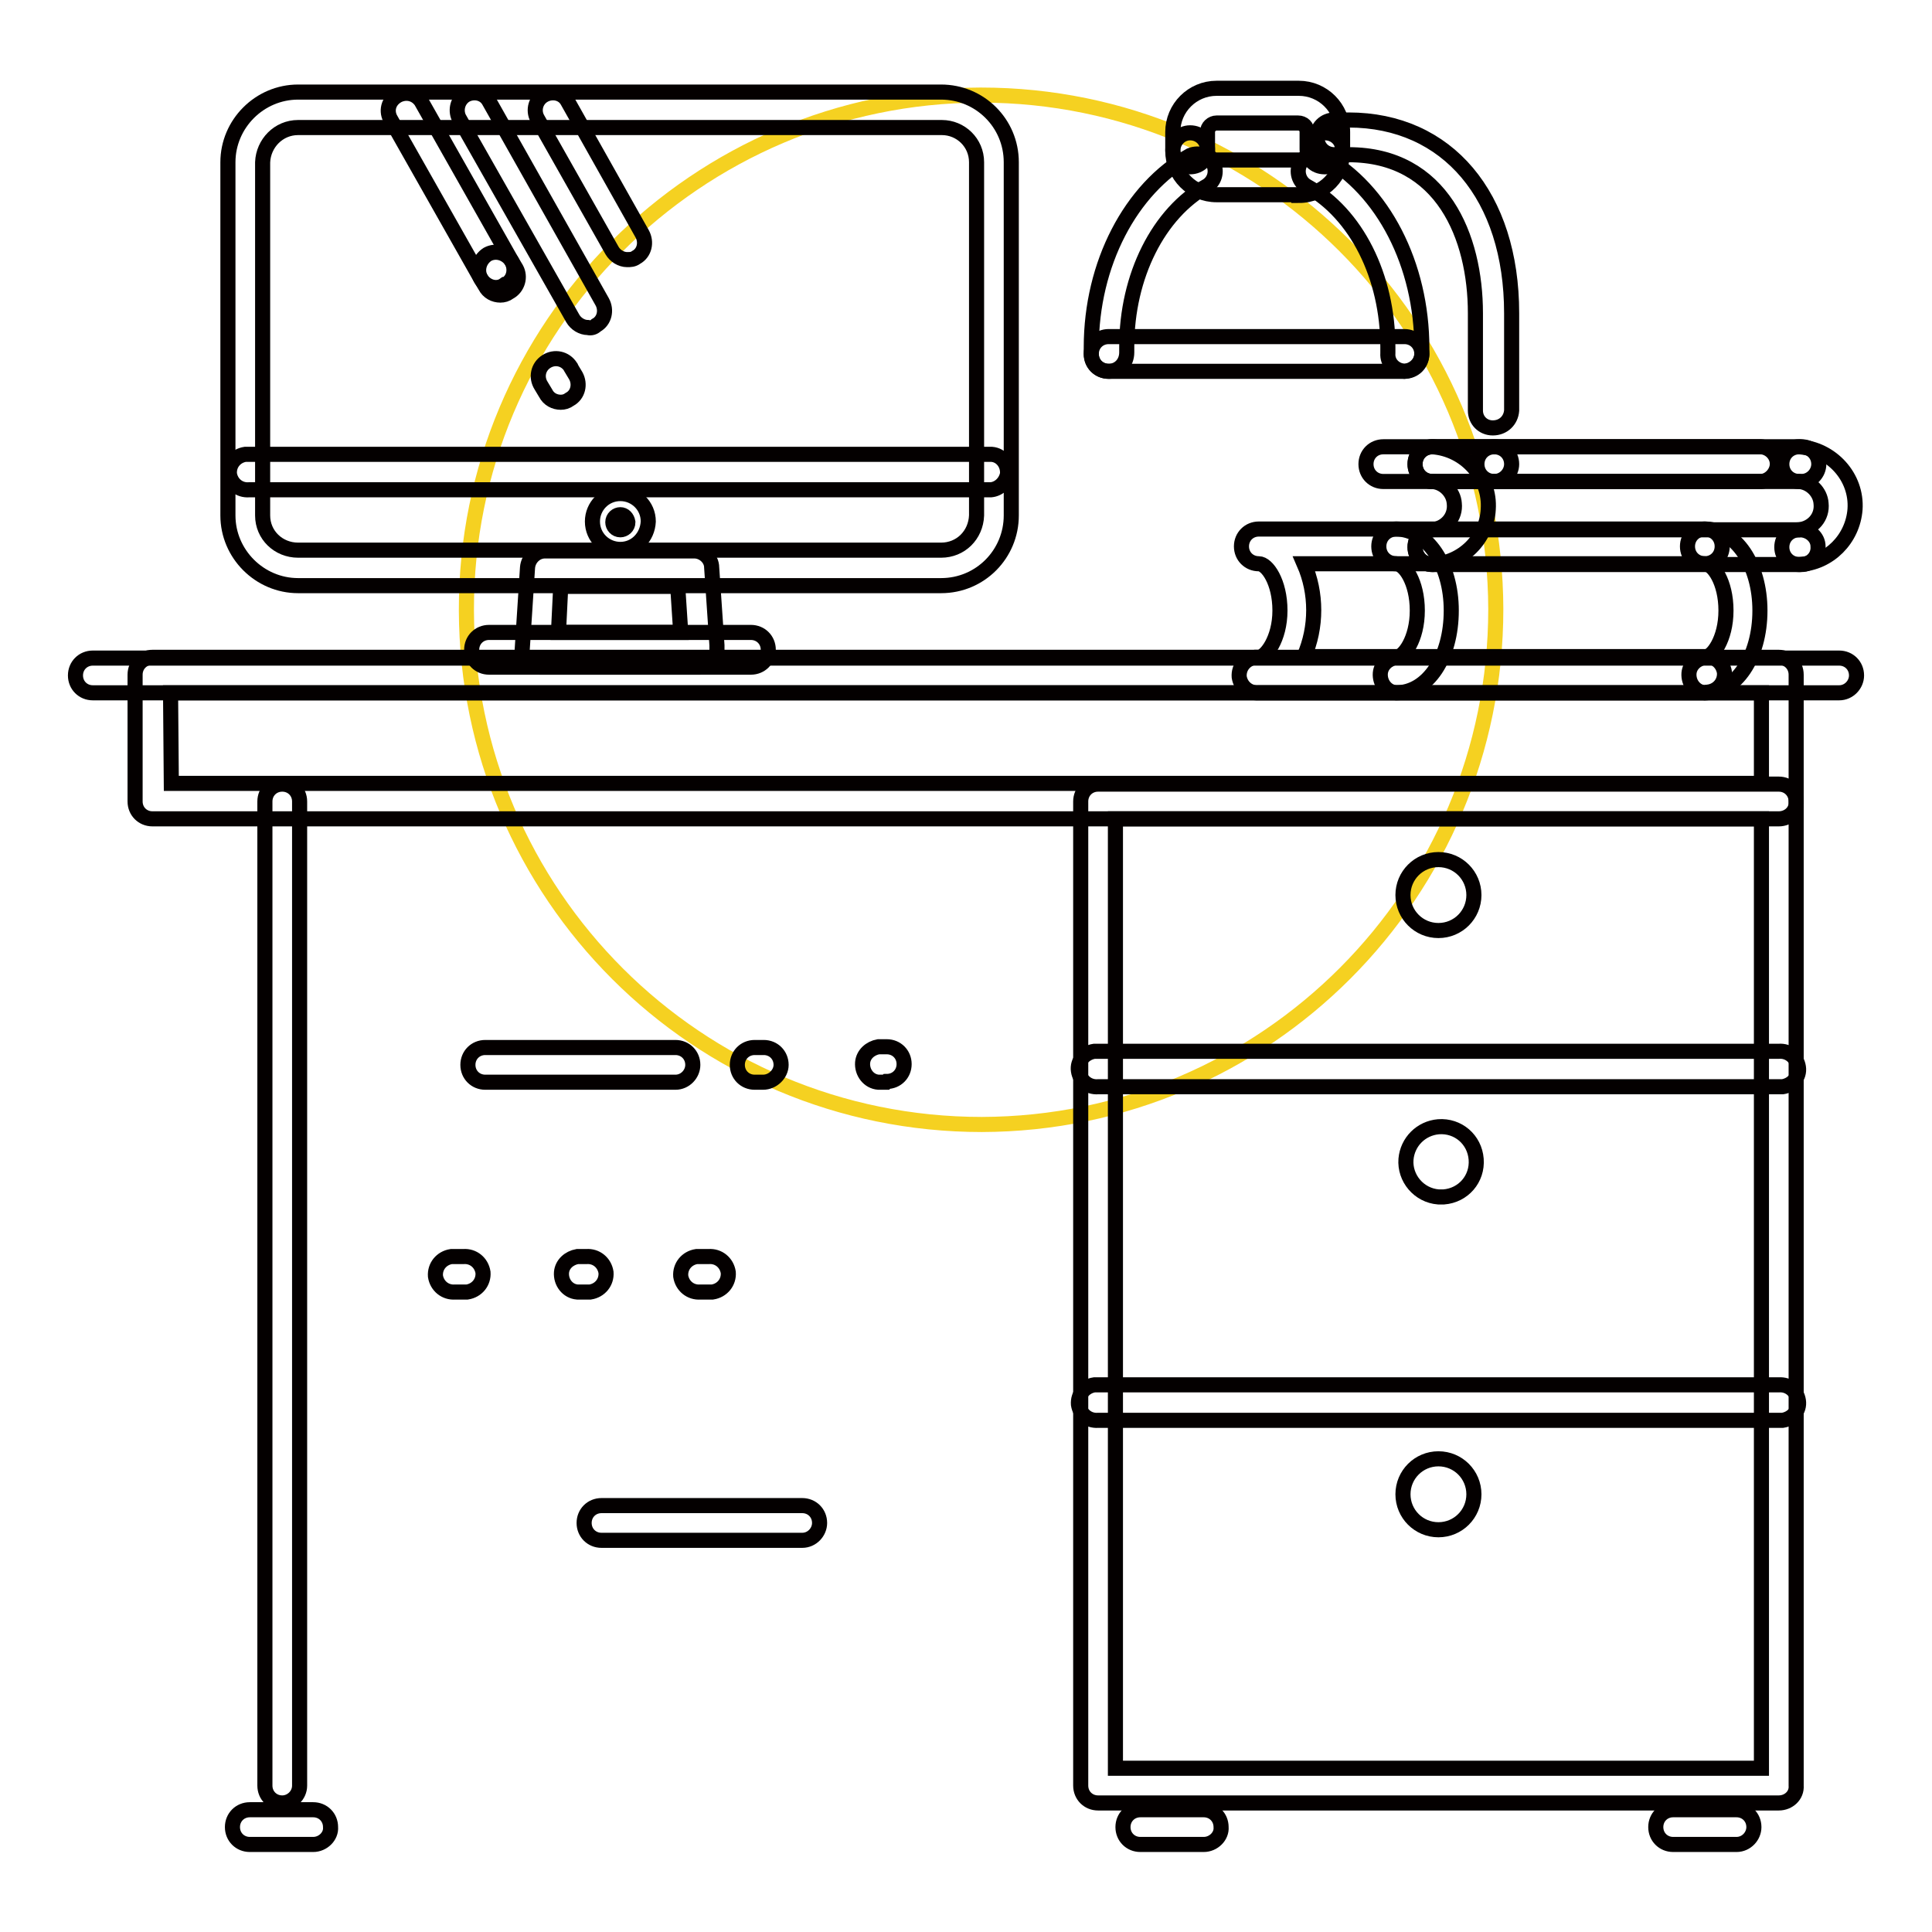
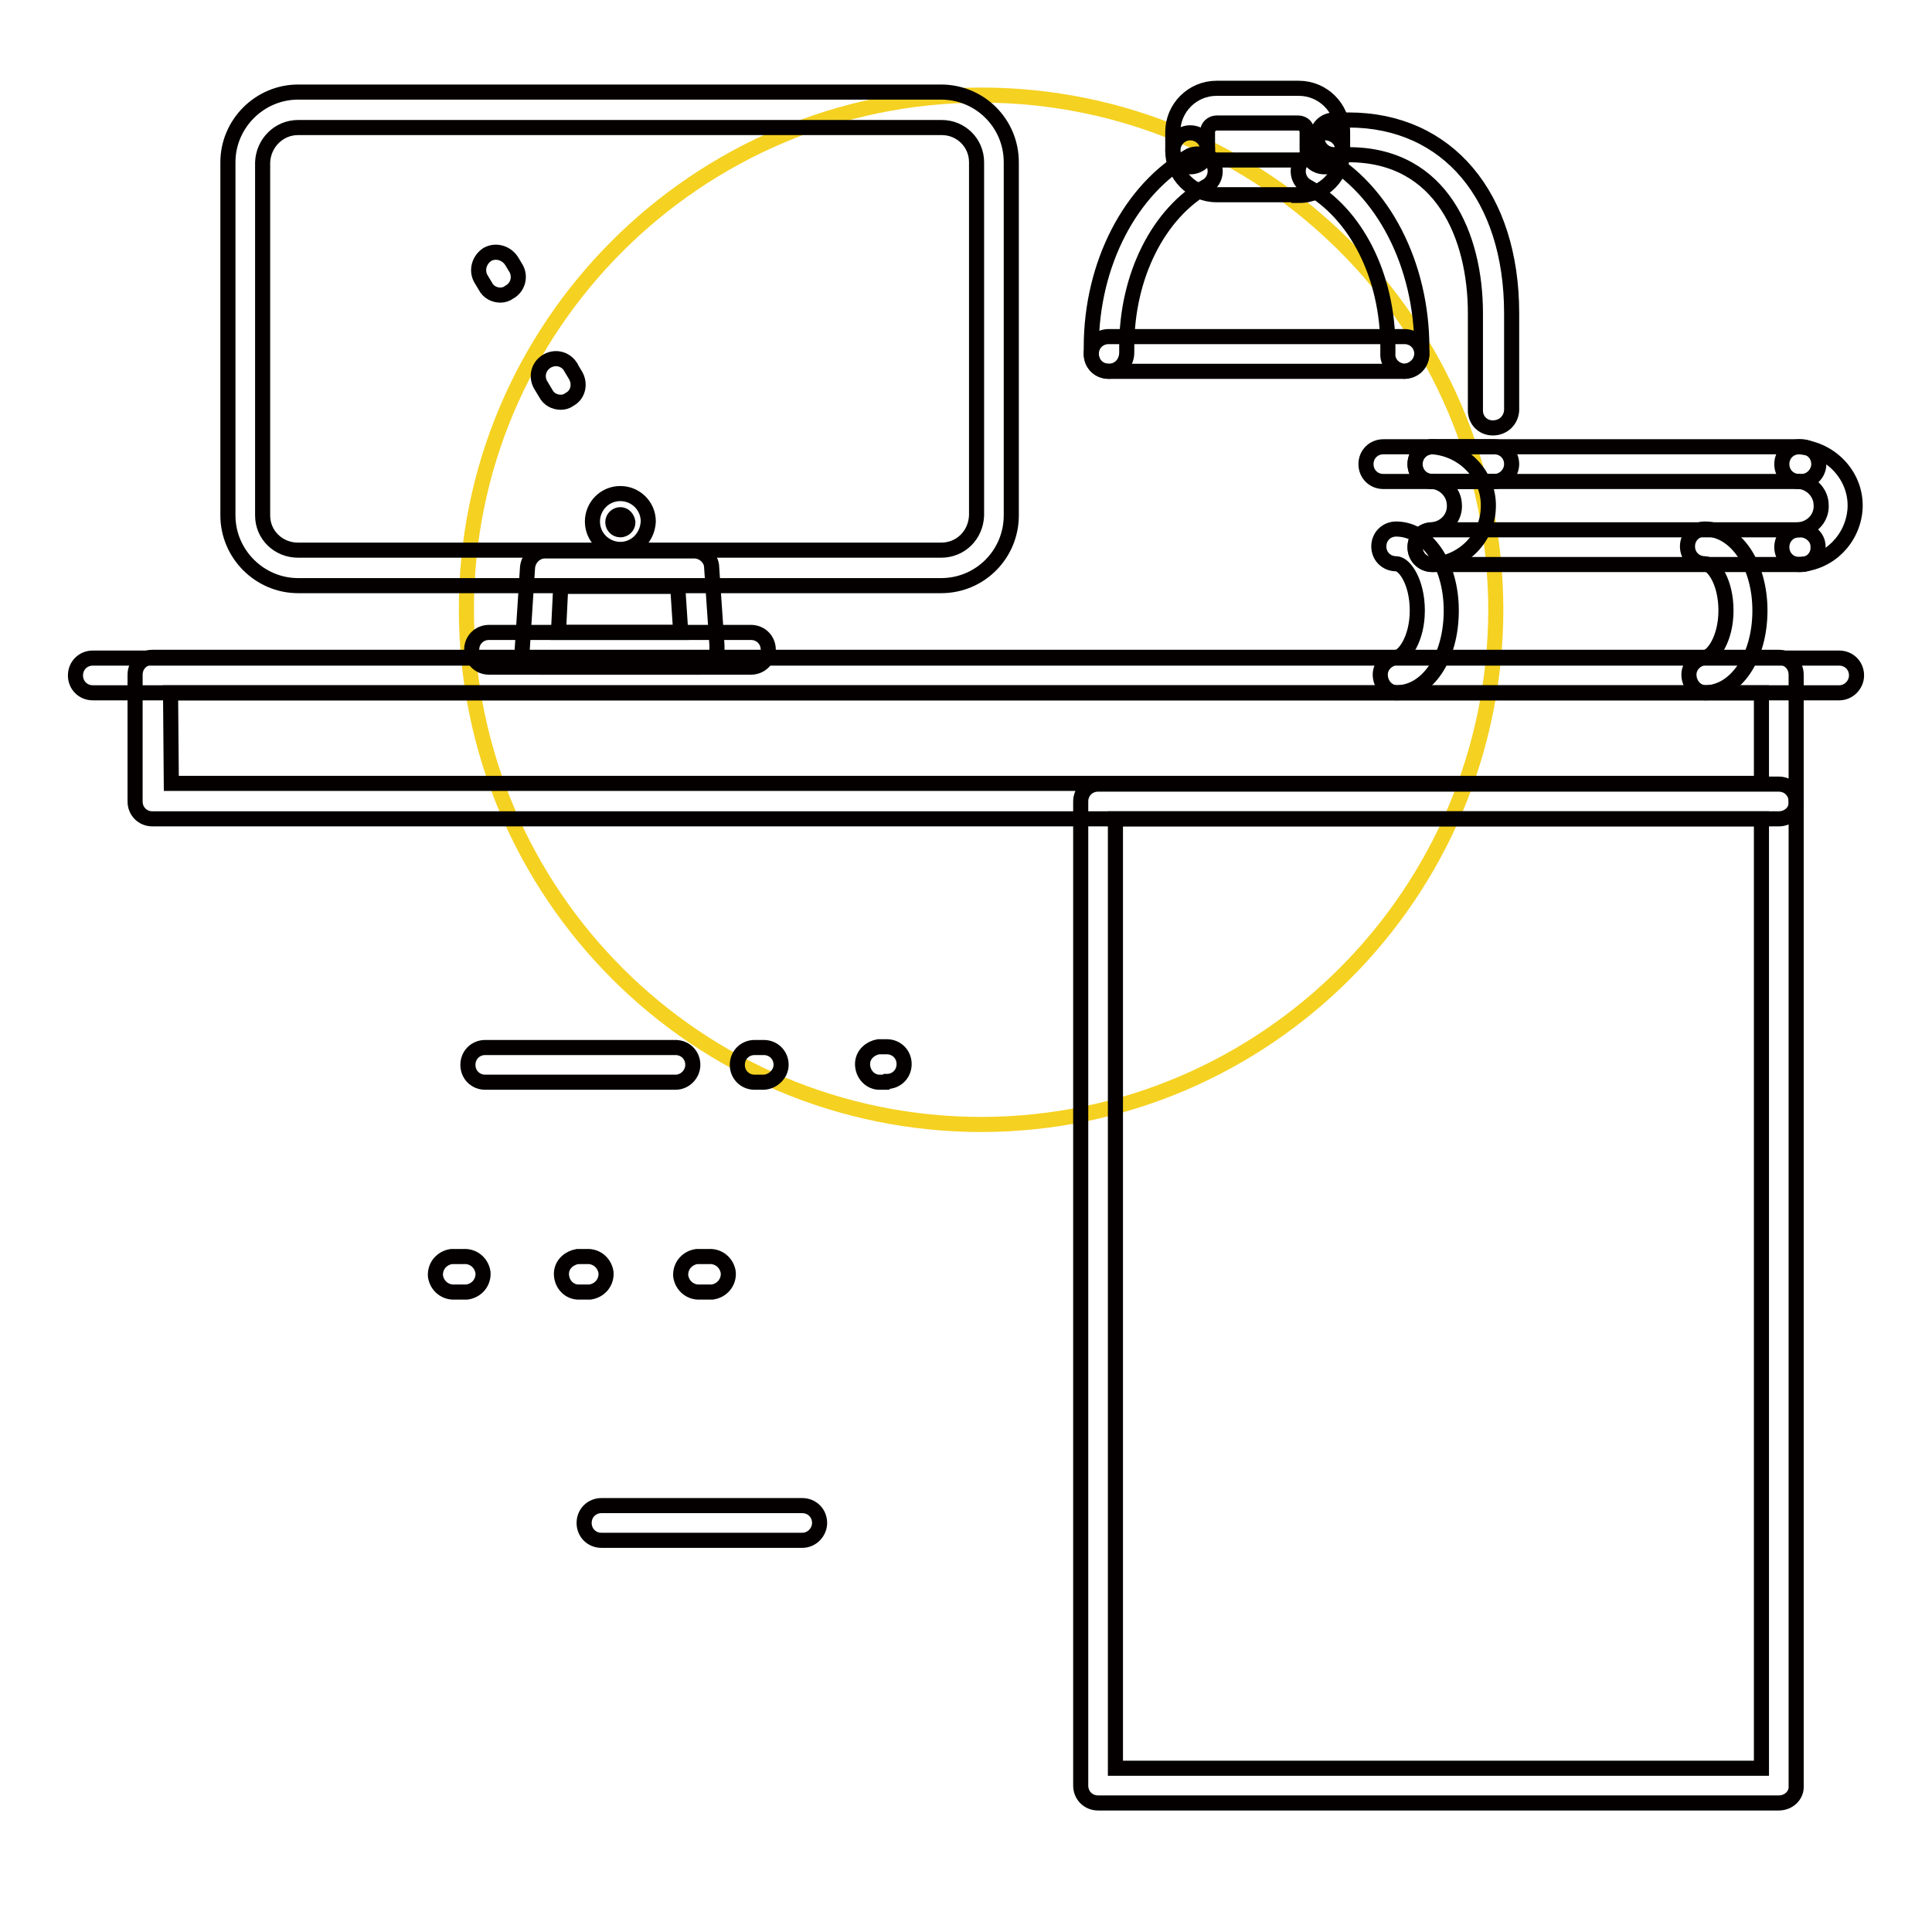
<svg xmlns="http://www.w3.org/2000/svg" version="1.1" x="0px" y="0px" viewBox="0 0 256 256" enable-background="new 0 0 256 256" xml:space="preserve">
  <g>
    <path stroke-width="2" fill-opacity="0" stroke="#f5d121" d="M198.2,80.7c0,37.7-30.5,68.2-68.1,68.3c-37.7,0-68.2-30.5-68.3-68.1s30.5-68.2,68.1-68.3c0,0,0.1,0,0.1,0 C167.6,12.6,198.1,43.1,198.2,80.7z" />
    <path stroke-width="2" fill-opacity="0" stroke="#040000" d="M175.5,22.1c-1.3,0-2.3-1-2.3-2.3l0,0v-2.3c0-0.7-0.5-1.2-1.2-1.2l0,0h-10.8c-0.6,0-1.2,0.5-1.2,1.2l0,0 v2.3c0,1.3-1,2.3-2.3,2.3s-2.3-1-2.3-2.3c0,0,0,0,0,0v-2.3c0-3.2,2.6-5.8,5.8-5.8l0,0h10.9c3.2,0,5.8,2.6,5.8,5.8l0,0v2.3 c0,1.3-1,2.3-2.3,2.3C175.6,22.1,175.5,22.1,175.5,22.1z" />
    <path stroke-width="2" fill-opacity="0" stroke="#040000" d="M186.1,49.2c-1.3-0.1-2.3-1.1-2.2-2.4V46c0-9.4-4.2-17.7-10.7-21.3c-1.1-0.6-1.5-2-0.9-3.1c0,0,0,0,0,0 c0.6-1,1.9-1.4,3-0.9c8,4.4,13.1,14.4,13.1,25.4v0.9C188.3,48.2,187.3,49.1,186.1,49.2L186.1,49.2z M146.9,49.2 c-1.3,0-2.3-1-2.3-2.3V46c0-11,5.2-21,13.1-25.4c1.2-0.5,2.5,0,3.1,1.1c0.5,1.1,0.1,2.3-0.8,2.9c-6.5,3.6-10.7,12-10.7,21.3v0.8 C149.3,48.1,148.3,49.2,146.9,49.2C147,49.2,147,49.2,146.9,49.2L146.9,49.2z" />
    <path stroke-width="2" fill-opacity="0" stroke="#040000" d="M186.1,49.2h-39.2c-1.3,0-2.3-1-2.3-2.3c0-1.3,1-2.3,2.3-2.3h39.2c1.3,0,2.3,1,2.3,2.3 C188.4,48.2,187.4,49.2,186.1,49.2L186.1,49.2z M172,25.8h-10.8c-3.2,0-5.8-2.6-5.8-5.8l0,0c0-1.3,1-2.4,2.3-2.4 c1.3,0,2.3,1,2.3,2.2c0,0,0,0,0,0V20c0,0.6,0.5,1.2,1.2,1.2l0,0h10.9c0.7,0,1.2-0.5,1.2-1.2l0,0c0-1.3,1-2.4,2.3-2.4 c1.2,0,2.3,0.9,2.3,2.2c0,0,0,0,0,0.1c0.1,3.3-2.5,6-5.8,6C172.1,25.8,172,25.8,172,25.8L172,25.8z" />
    <path stroke-width="2" fill-opacity="0" stroke="#040000" d="M197.8,56.7c-1.3,0-2.3-1-2.3-2.3l0,0V41.5c0-10.1-4.4-21-16.8-21h-1.9c-1.3,0-2.3-1-2.3-2.3 c0-1.3,1-2.3,2.3-2.3h1.9c13.1,0,21.6,10.1,21.6,25.6v12.9C200.2,55.7,199.2,56.7,197.8,56.7C197.9,56.7,197.8,56.7,197.8,56.7z  M74.3,53.3c-0.8,0-1.6-0.4-2-1.2l-0.6-1c-0.7-1.1-0.4-2.5,0.7-3.2c1.1-0.7,2.5-0.4,3.2,0.7c0.1,0.1,0.1,0.2,0.1,0.2l0.6,1 c0.6,1.1,0.3,2.5-0.8,3.1c0,0,0,0,0,0C75.1,53.2,74.7,53.3,74.3,53.3z M66.3,39.1c-0.8,0-1.6-0.4-2-1.2l-0.6-1 c-0.6-1.1-0.2-2.5,0.9-3.2c1.1-0.6,2.5-0.2,3.2,0.9l0.6,1c0.6,1.1,0.2,2.5-0.9,3.1C67.1,39,66.7,39.1,66.3,39.1L66.3,39.1z" />
-     <path stroke-width="2" fill-opacity="0" stroke="#040000" d="M65.7,38.1c-0.8,0-1.6-0.5-2-1.2l-12-21.2c-0.6-1.2-0.1-2.5,1.1-3.1c1.1-0.5,2.3-0.2,3,0.8l12,21.2 c0.6,1.1,0.3,2.5-0.8,3.1c0,0,0,0-0.1,0C66.5,38,66.1,38.1,65.7,38.1z M77.9,43.4c-0.8,0-1.6-0.5-2-1.2L60.8,15.6 c-0.5-1.1-0.1-2.4,0.9-3c1.1-0.6,2.5-0.3,3.1,0.8c0,0,0,0,0,0l15,26.6c0.6,1.1,0.3,2.5-0.8,3.1c0,0,0,0,0,0 C78.7,43.4,78.3,43.5,77.9,43.4z M83.1,34.4c-0.8,0-1.6-0.5-2-1.2l-9.9-17.5c-0.6-1.1-0.2-2.5,0.9-3.1c1.1-0.6,2.5-0.3,3.1,0.8 c0,0,0,0,0,0L85.1,31c0.6,1.1,0.3,2.5-0.8,3.1c0,0,0,0,0,0C83.9,34.4,83.5,34.4,83.1,34.4z" />
    <path stroke-width="2" fill-opacity="0" stroke="#040000" d="M124.7,77.6H39.5c-5.1,0-9.3-4.2-9.3-9.3l0,0V21.5c0-5.1,4.2-9.3,9.3-9.3h85.2c5.1,0,9.3,4.1,9.3,9.3v46.8 C134,73.4,129.9,77.6,124.7,77.6z M39.5,16.9c-2.6,0-4.6,2.1-4.7,4.6v46.8c0,2.6,2.1,4.6,4.7,4.6h85.2c2.6,0,4.6-2,4.7-4.6 c0,0,0,0,0,0V21.5c0-2.6-2.1-4.6-4.6-4.6c0,0,0,0,0,0H39.5z" />
-     <path stroke-width="2" fill-opacity="0" stroke="#040000" d="M131.3,64.9H33c-1.3,0.1-2.4-0.8-2.6-2.1c-0.1-1.3,0.8-2.4,2.1-2.6c0.2,0,0.3,0,0.5,0h98.4 c1.3,0.1,2.2,1.3,2.1,2.6C133.3,63.9,132.4,64.8,131.3,64.9z" />
    <path stroke-width="2" fill-opacity="0" stroke="#040000" d="M82.2,72.8c-2,0-3.7-1.6-3.7-3.7c0-2,1.6-3.7,3.7-3.7c2,0,3.7,1.6,3.7,3.7C85.8,71.2,84.2,72.8,82.2,72.8 L82.2,72.8z M82.2,68.2c-0.5,0-1,0.4-1,1c0,0.5,0.4,1,1,1c0.5,0,1-0.4,1-1C83.1,68.6,82.7,68.2,82.2,68.2z M92.8,88.4H71.5 c-0.6,0-1.3-0.3-1.7-0.7c-0.4-0.5-0.7-1.1-0.6-1.7l0.7-10.8c0.1-1.2,1.1-2.2,2.3-2.2H92c1.2,0,2.3,1,2.3,2.2L95,85.5 c0,0.2,0,0.4,0,0.6C95,87.4,94,88.4,92.8,88.4z M74,83.8h16.2l-0.4-6.1H74.3L74,83.8z" />
    <path stroke-width="2" fill-opacity="0" stroke="#040000" d="M99.5,88.4H64.8c-1.3,0-2.3-1-2.3-2.3c0-1.3,1-2.3,2.3-2.3h34.7c1.3,0,2.3,1,2.3,2.3 C101.8,87.4,100.8,88.4,99.5,88.4z" />
    <path stroke-width="2" fill-opacity="0" stroke="#040000" d="M235.7,108.5H20.2c-1.3,0-2.3-1-2.3-2.3V89.4c0-1.3,1-2.3,2.3-2.3h215.5c1.3,0,2.3,1,2.3,2.3l0,0v16.8 C238.1,107.5,237,108.5,235.7,108.5L235.7,108.5z M22.7,103.8h210.7V91.8H22.6L22.7,103.8z" />
    <path stroke-width="2" fill-opacity="0" stroke="#040000" d="M243.7,91.8H12.3c-1.3,0-2.3-1-2.3-2.3c0-1.3,1-2.3,2.3-2.3h231.4c1.3,0,2.3,1,2.3,2.3 C246,90.7,245,91.8,243.7,91.8z M235.7,238.9h-90.2c-1.3,0-2.3-1-2.3-2.3l0,0V106.2c0-1.3,1-2.3,2.3-2.3l0,0h90.2 c1.3,0,2.3,1,2.3,2.3l0,0v130.4C238.1,237.9,237,238.9,235.7,238.9L235.7,238.9L235.7,238.9z M147.8,234.3h85.6V108.5h-85.6V234.3z " />
-     <path stroke-width="2" fill-opacity="0" stroke="#040000" d="M235.7,144h-90.2c-1.3,0.1-2.4-0.8-2.6-2.1s0.8-2.4,2.1-2.6c0.2,0,0.3,0,0.5,0h90.2 c1.3-0.1,2.4,0.8,2.6,2.1s-0.8,2.4-2.1,2.6C236.1,144,235.9,144,235.7,144z M235.7,188.2h-90.2c-1.3,0.1-2.4-0.8-2.6-2.1 c-0.1-1.3,0.8-2.4,2.1-2.6c0.2,0,0.3,0,0.5,0h90.2c1.3-0.1,2.4,0.8,2.6,2.1s-0.8,2.4-2.1,2.6C236.1,188.2,235.9,188.2,235.7,188.2z  M190.6,123.3c-2.6,0-4.7-2.1-4.7-4.7c0-2.6,2.1-4.7,4.7-4.7s4.7,2.1,4.7,4.7C195.3,121.2,193.2,123.3,190.6,123.3 C190.6,123.3,190.6,123.3,190.6,123.3z M190.6,158.6c-2.6-0.2-4.5-2.5-4.3-5c0.2-2.3,2-4.1,4.3-4.3c2.6-0.2,4.8,1.7,5,4.3 c0.2,2.6-1.7,4.8-4.3,5C191.1,158.6,190.9,158.6,190.6,158.6z M190.6,202.7c-2.6,0-4.7-2.1-4.7-4.7c0-2.6,2.1-4.7,4.7-4.7 s4.7,2.1,4.7,4.7C195.3,200.6,193.2,202.7,190.6,202.7C190.6,202.7,190.6,202.7,190.6,202.7z M159.5,244.4h-8.4 c-1.3,0-2.3-1-2.3-2.3c0-1.3,1-2.3,2.3-2.3h8.4c1.3,0,2.3,1,2.3,2.3C161.9,243.3,160.8,244.4,159.5,244.4 C159.5,244.4,159.5,244.4,159.5,244.4z M41.5,244.4h-8.4c-1.3,0-2.3-1-2.3-2.3c0-1.3,1-2.3,2.3-2.3h8.4c1.3,0,2.3,1,2.3,2.3 C43.9,243.3,42.8,244.4,41.5,244.4C41.5,244.4,41.5,244.4,41.5,244.4z M230.1,244.4h-8.4c-1.3,0-2.3-1-2.3-2.3c0-1.3,1-2.3,2.3-2.3 h8.4c1.3,0,2.3,1,2.3,2.3C232.4,243.3,231.4,244.4,230.1,244.4C230.1,244.4,230.1,244.4,230.1,244.4z M37.4,238.9 c-1.3,0-2.3-1-2.3-2.3l0,0V106.2c0-1.3,1-2.3,2.3-2.3c1.3,0,2.3,1,2.3,2.3v130.4C39.7,237.9,38.6,238.9,37.4,238.9L37.4,238.9 L37.4,238.9z M233.4,63.8H198c-1.3,0-2.3-1-2.3-2.3c0-1.3,1-2.3,2.3-2.3h35c1.3-0.1,2.4,0.9,2.5,2.1 C235.6,62.5,234.6,63.7,233.4,63.8z" />
    <path stroke-width="2" fill-opacity="0" stroke="#040000" d="M198,63.8h-14.7c-1.3,0-2.3-1-2.3-2.3c0-1.3,1-2.3,2.3-2.3H198c1.3,0,2.3,1,2.3,2.3 C200.3,62.7,199.3,63.8,198,63.8z" />
    <path stroke-width="2" fill-opacity="0" stroke="#040000" d="M238.7,63.8h-48.9c-1.3,0-2.3-1-2.3-2.3c0-1.3,1-2.3,2.3-2.3h48.9c1.3,0,2.3,1,2.3,2.3 C241,62.7,240,63.8,238.7,63.8z M238.7,74.8h-48.9c-1.3,0-2.3-1-2.3-2.3c0-1.3,1-2.3,2.3-2.3h48.7c1.3,0,2.4,1,2.4,2.2 C241,73.7,240,74.8,238.7,74.8L238.7,74.8z" />
    <path stroke-width="2" fill-opacity="0" stroke="#040000" d="M189.8,74.8c-1.3,0-2.3-1-2.3-2.3c0-1.3,1-2.3,2.3-2.3c1.8-0.2,3.1-1.7,2.9-3.5c-0.1-1.5-1.4-2.8-2.9-2.9 c-1.3,0-2.3-1-2.3-2.3s1-2.3,2.3-2.3l0,0c4.3,0.3,7.7,4,7.4,8.3C197,71.4,193.8,74.6,189.8,74.8z M238.4,74.8c-1.3,0-2.3-1-2.3-2.3 c0-1.3,1-2.3,2.3-2.3c0,0,0,0,0,0c1.8-0.2,3.1-1.7,2.9-3.5c-0.1-1.5-1.4-2.8-2.9-2.9c-1.3,0-2.3-1-2.3-2.3s1-2.3,2.3-2.3 c4.3,0.3,7.7,4,7.4,8.3C245.5,71.4,242.4,74.6,238.4,74.8z" />
-     <path stroke-width="2" fill-opacity="0" stroke="#040000" d="M225.9,91.8h-59.1c-1.3,0.1-2.4-0.8-2.6-2.1c-0.1-1.3,0.8-2.4,2.1-2.6c0.2,0,0.3,0,0.5,0 c0.9,0,2.8-2.4,2.8-6.2s-1.7-6.2-2.8-6.2c-1.3,0-2.3-1-2.3-2.3c0-1.3,1-2.3,2.3-2.3h59.1c1.3,0,2.3,1,2.3,2.3s-1,2.3-2.3,2.3 c0,0,0,0,0,0h-53.1c1.7,3.9,1.7,8.4,0,12.3h53.1c1.3-0.1,2.4,0.8,2.6,2.1c0.1,1.3-0.8,2.4-2.1,2.6 C226.3,91.8,226.1,91.8,225.9,91.8z" />
    <path stroke-width="2" fill-opacity="0" stroke="#040000" d="M225.9,91.8c-1.3-0.1-2.2-1.3-2.1-2.6c0.1-1.1,1-1.9,2.1-2.1c1,0,2.8-2.4,2.8-6.2s-1.7-6.2-2.8-6.2 c-1.3,0-2.3-1-2.3-2.3c0-1.3,1-2.3,2.3-2.3c4.1,0,7.3,4.7,7.3,10.8C233.2,87.1,230,91.8,225.9,91.8z M185,91.8 c-1.3-0.1-2.2-1.3-2.1-2.6c0.1-1.1,1-1.9,2.1-2.1c1,0,2.8-2.4,2.8-6.2s-1.7-6.2-2.8-6.2c-1.3,0-2.3-1-2.3-2.3c0-1.3,1-2.3,2.3-2.3 c4.1,0,7.3,4.7,7.3,10.8C192.3,87.1,189.2,91.8,185,91.8z M117.4,143.4h-1c-1.3-0.1-2.2-1.3-2.1-2.6c0.1-1.1,1-1.9,2.1-2.1h1.1 c1.3,0,2.3,1,2.3,2.3c0,1.3-1,2.3-2.3,2.3L117.4,143.4z M101.1,143.4H100c-1.3,0-2.3-1-2.3-2.3c0-1.3,1-2.3,2.3-2.3h1.2 c1.3,0,2.3,1,2.3,2.3C103.5,142.3,102.4,143.4,101.1,143.4z M89.5,143.4H64.3c-1.3,0-2.3-1-2.3-2.3c0-1.3,1-2.3,2.3-2.3h25.2 c1.3,0,2.3,1,2.3,2.3C91.8,142.3,90.8,143.4,89.5,143.4z M106.3,204.1H79.7c-1.3,0-2.3-1-2.3-2.3c0-1.3,1-2.3,2.3-2.3h26.6 c1.3,0,2.3,1,2.3,2.3C108.6,203,107.6,204.1,106.3,204.1C106.3,204.1,106.3,204.1,106.3,204.1z M93.9,171.2h-1.1 c-1.3,0.1-2.4-0.8-2.6-2.1c-0.1-1.3,0.8-2.4,2.1-2.6c0.2,0,0.3,0,0.5,0h1.1c1.3-0.1,2.4,0.8,2.6,2.1c0.1,1.3-0.8,2.4-2.1,2.6 C94.2,171.2,94.1,171.2,93.9,171.2z M77.7,171.2h-1.2c-1.3-0.1-2.2-1.3-2.1-2.6c0.1-1.1,1-1.9,2.1-2.1h1.2c1.3-0.1,2.4,0.8,2.6,2.1 c0.1,1.3-0.8,2.4-2.1,2.6C78,171.2,77.8,171.2,77.7,171.2z M61.4,171.2h-1.1c-1.3,0.1-2.4-0.8-2.6-2.1c-0.1-1.3,0.8-2.4,2.1-2.6 c0.2,0,0.3,0,0.5,0h1.1c1.3-0.1,2.4,0.8,2.6,2.1c0.1,1.3-0.8,2.4-2.1,2.6C61.7,171.2,61.6,171.2,61.4,171.2z" />
  </g>
</svg>